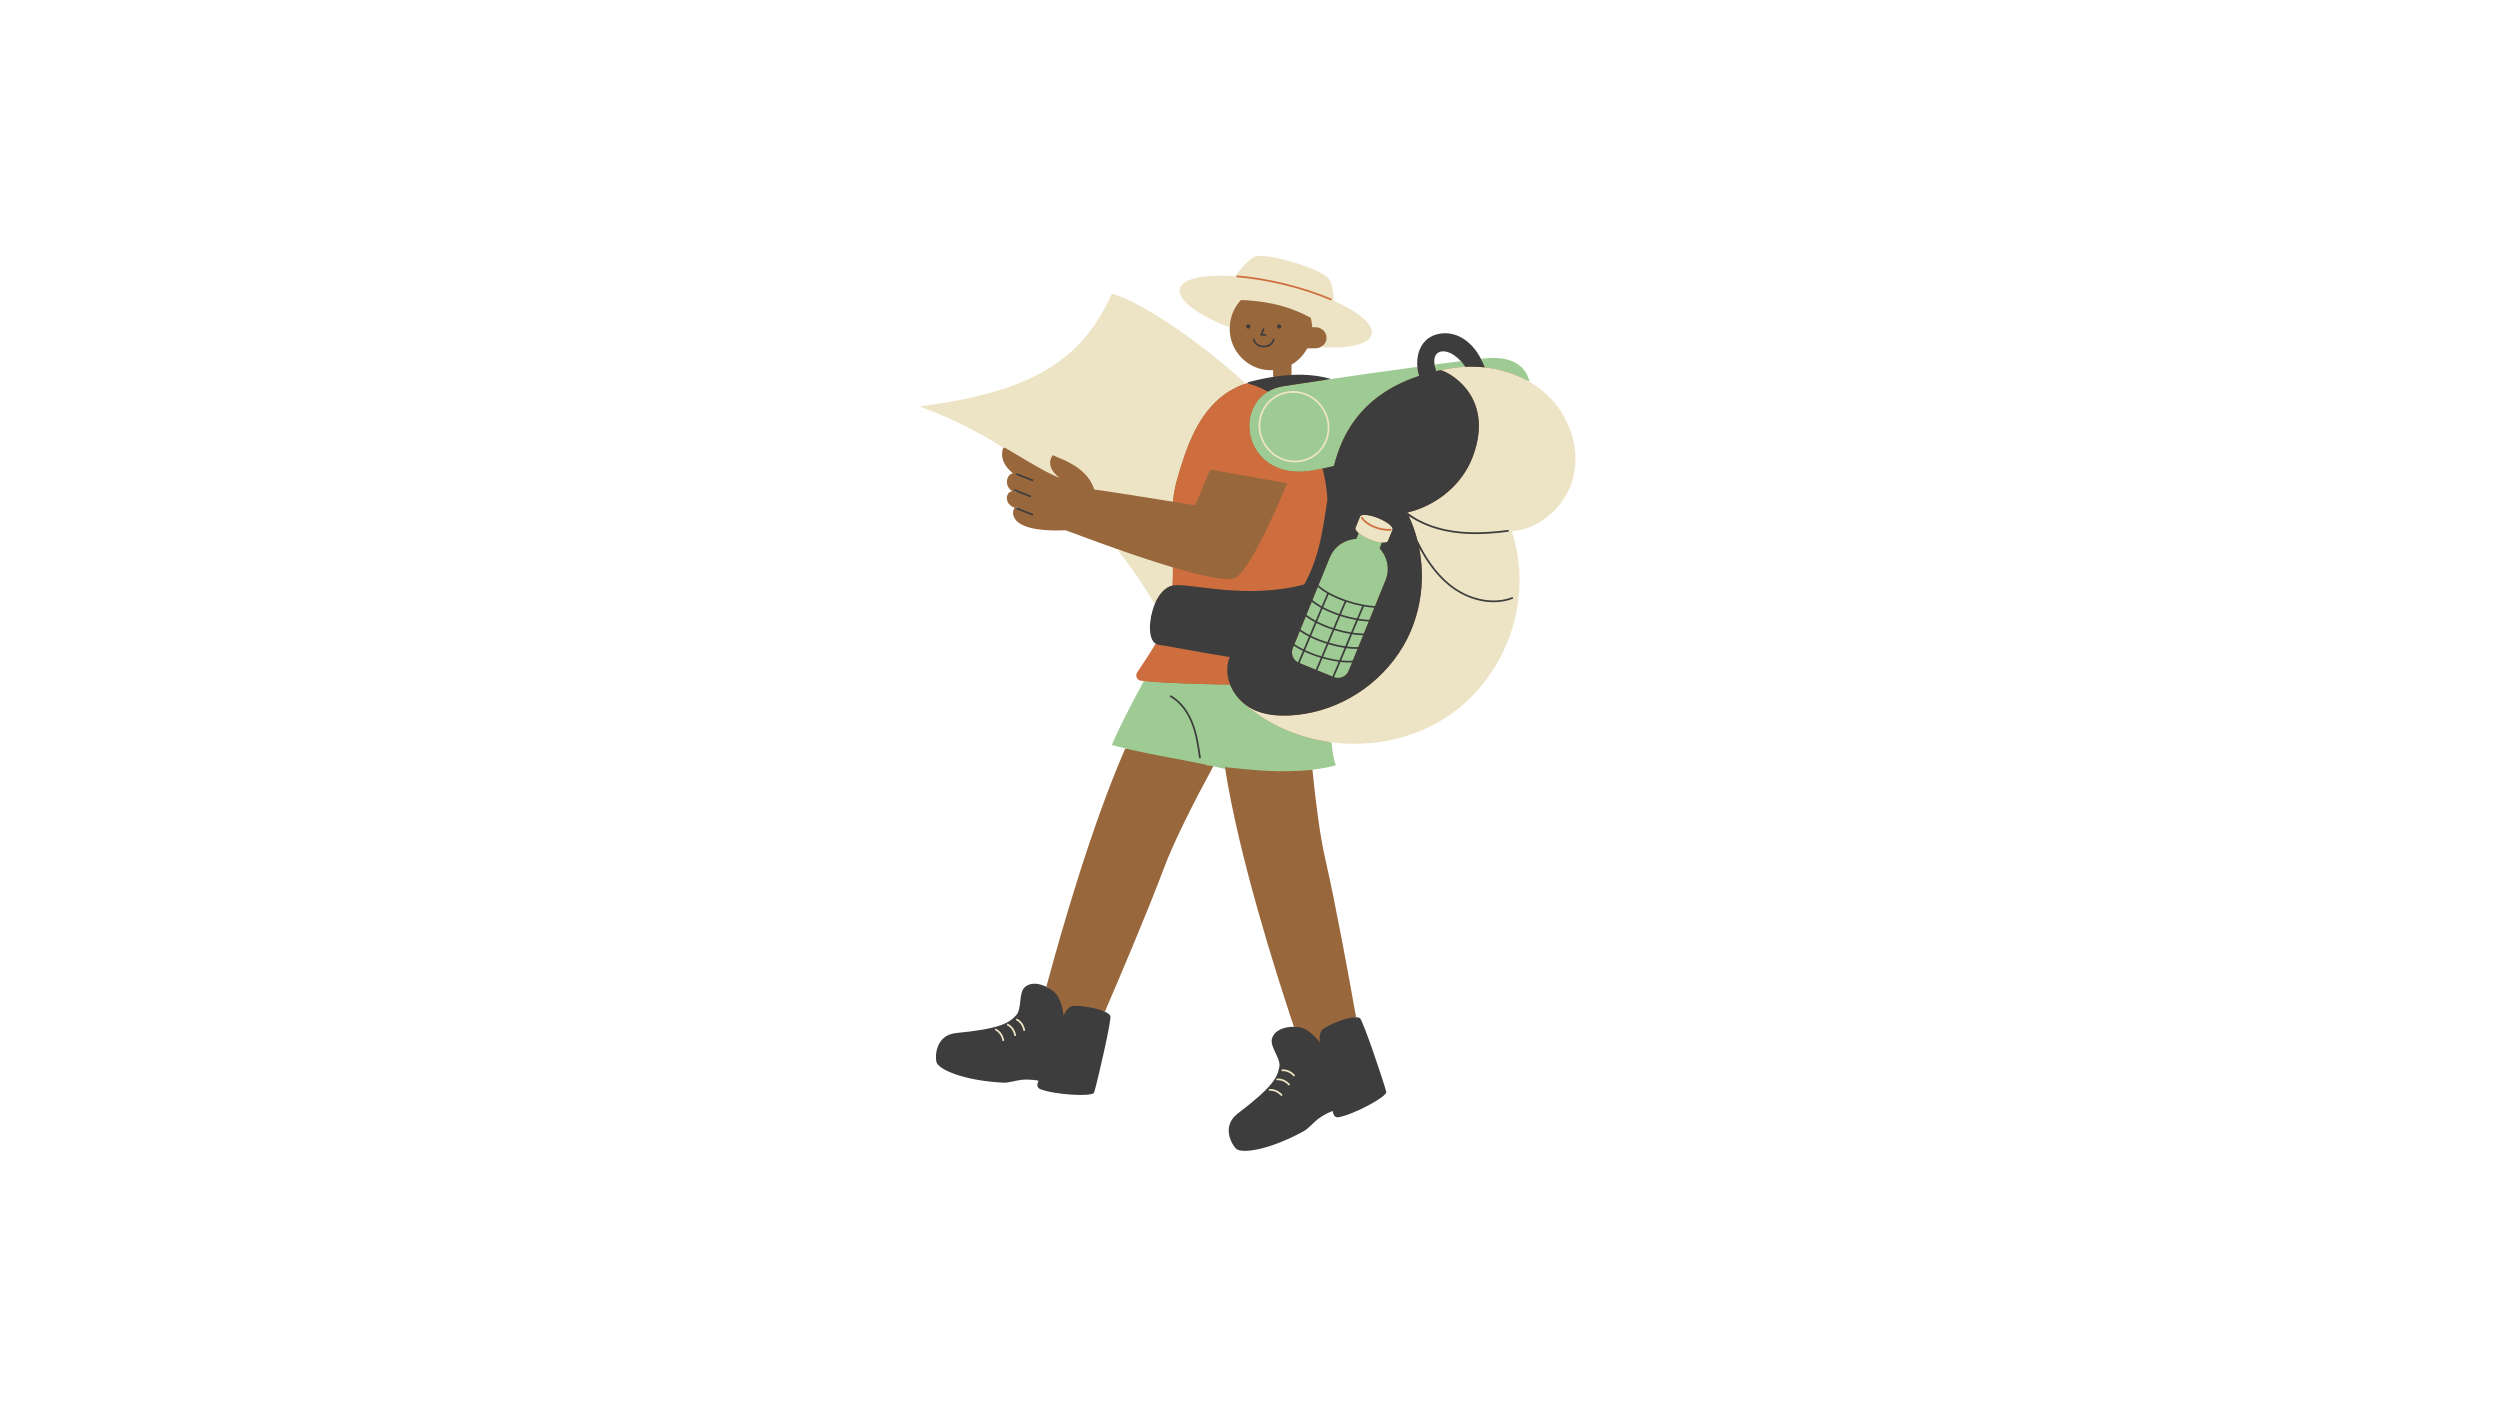
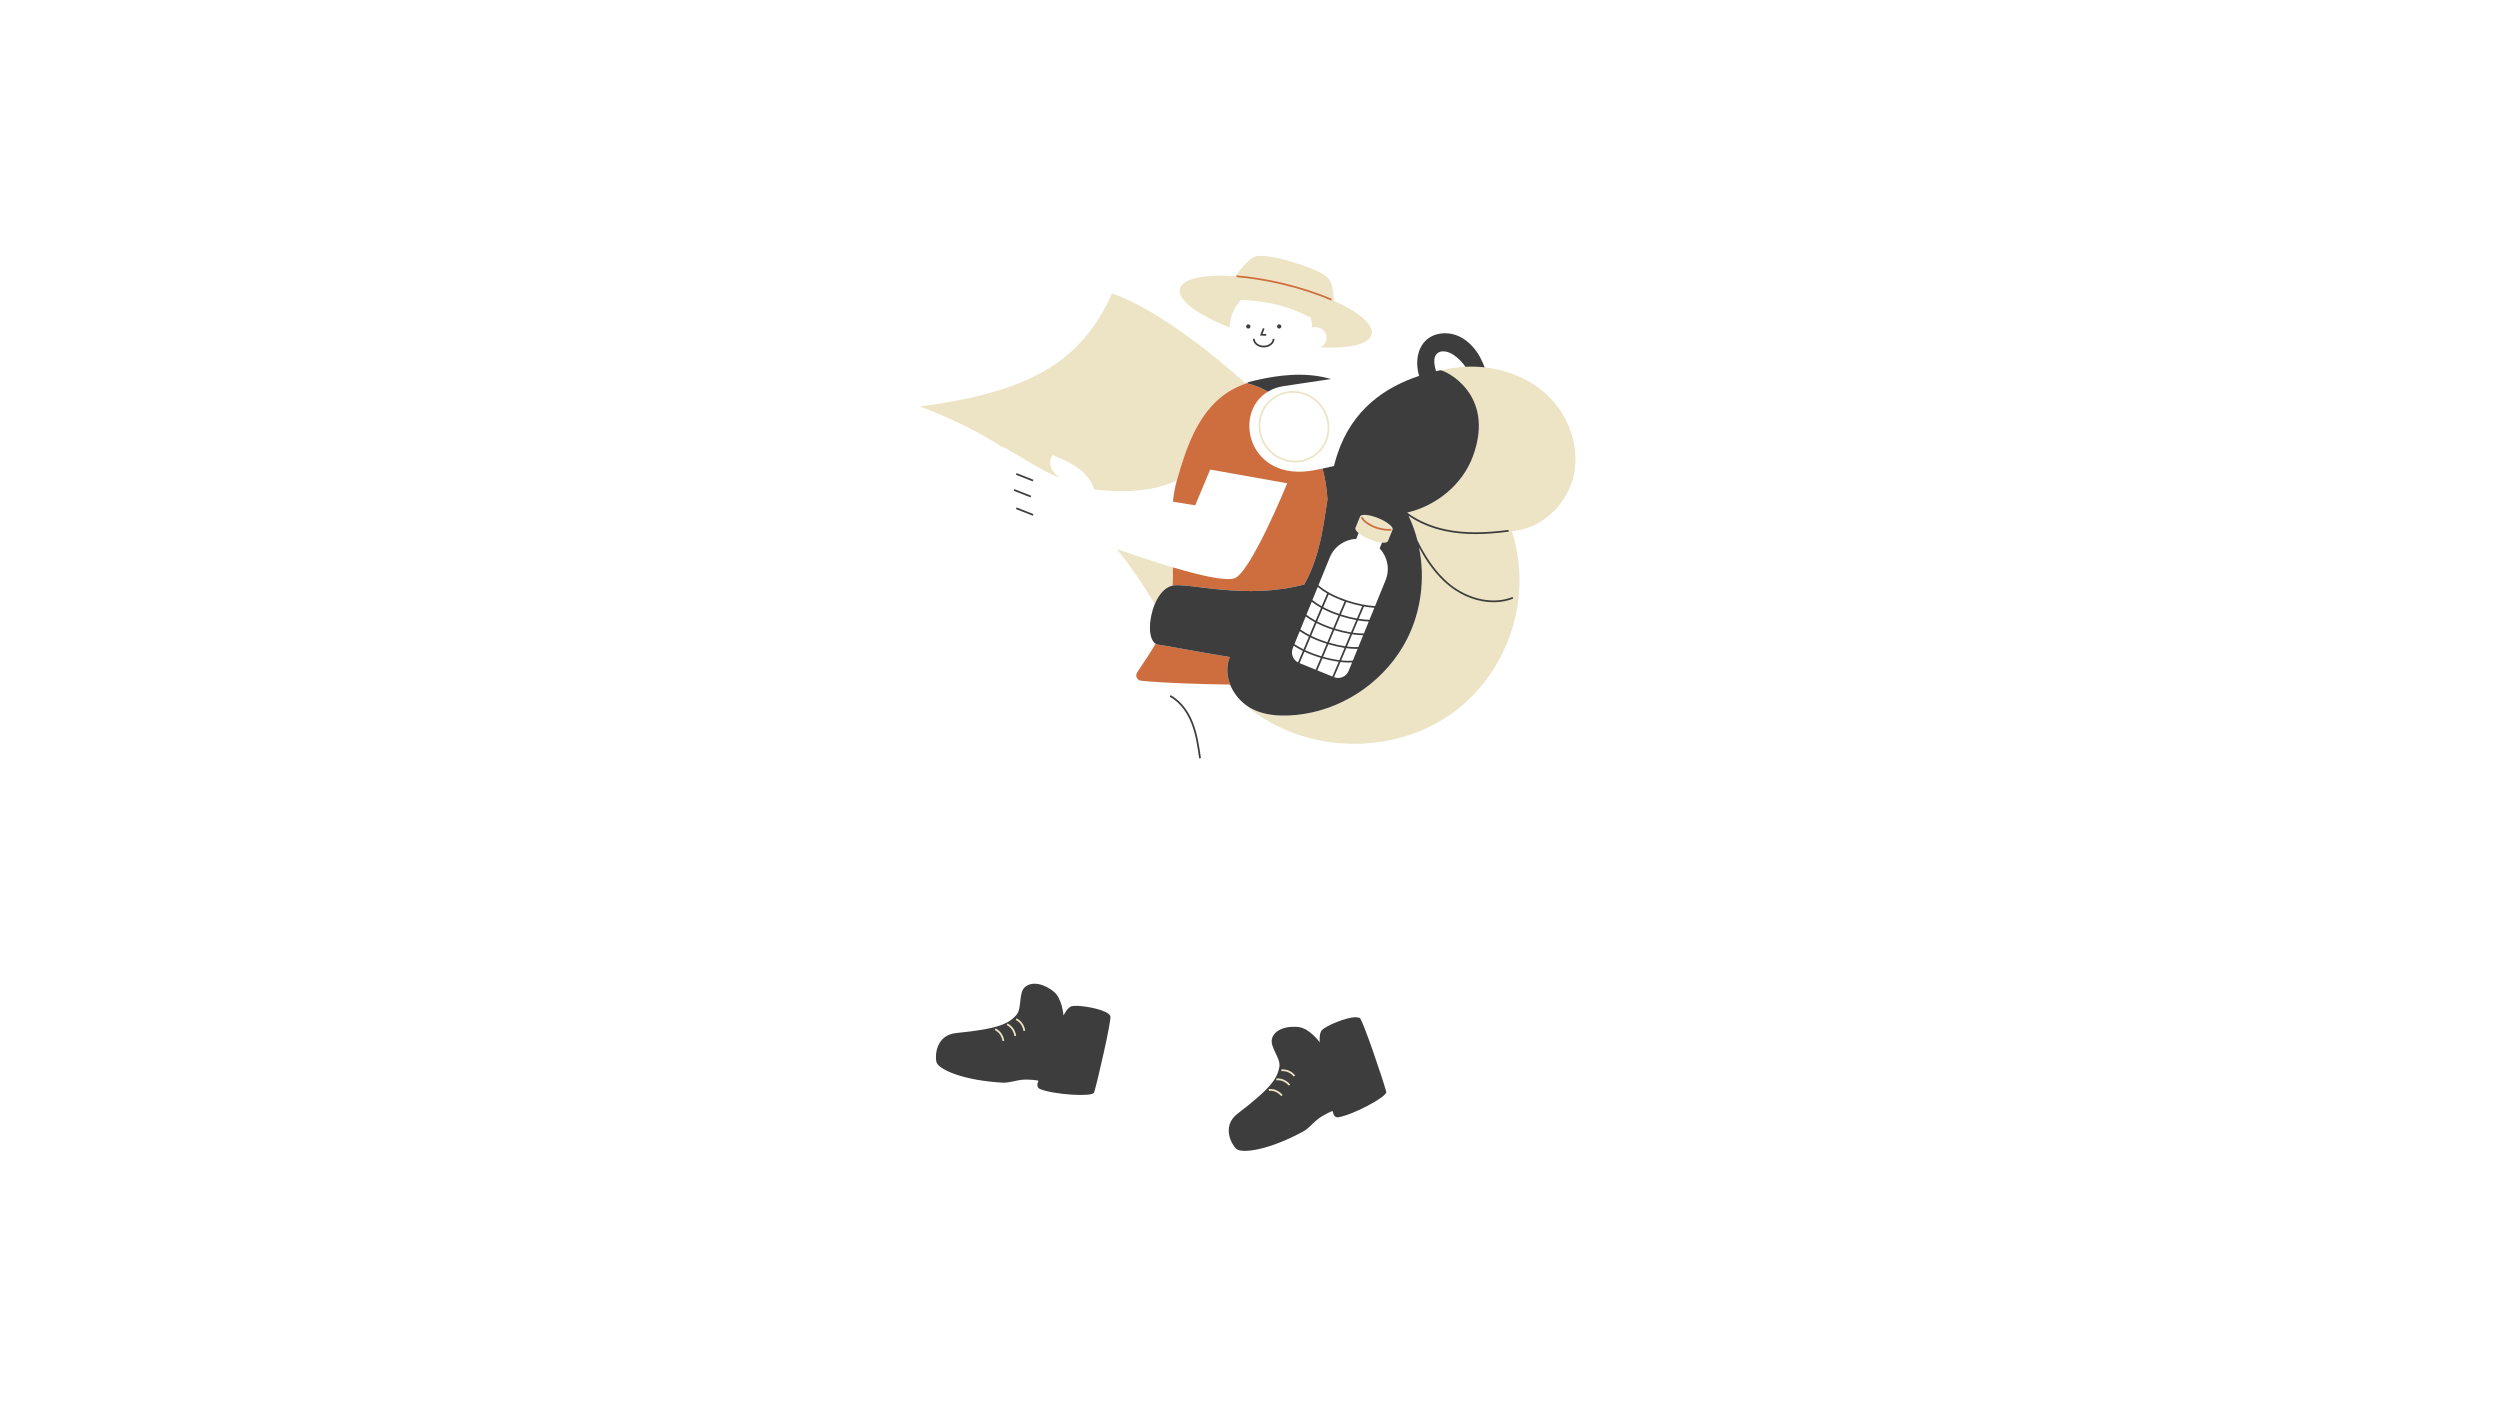
<svg xmlns="http://www.w3.org/2000/svg" width="1920" viewBox="0 0 1440 810" height="1080" preserveAspectRatio="xMidYMid meet">
  <defs>
    <clipPath id="5d73024659">
      <path d="M 529.906 147 L 908 147 L 908 635 L 529.906 635 Z M 529.906 147 " clip-rule="nonzero" />
    </clipPath>
  </defs>
-   <path fill="#99673c" d="M 890.469 228.238 C 887.488 225.438 884.125 222.938 880.473 220.805 L 880.086 220.582 L 879.984 220.148 C 879.891 219.73 879.785 219.309 879.656 218.887 C 877.289 211.129 870.645 207.191 859.914 207.191 C 858.18 207.191 856.348 207.301 854.469 207.512 L 852.387 207.754 L 851.887 206.777 C 851.742 206.496 851.598 206.211 851.441 205.93 C 848.191 200.125 843.555 195.891 838.395 194.016 C 836.504 193.328 834.426 192.965 832.383 192.965 C 828.258 192.965 824.543 194.363 821.922 196.906 C 818.539 200.18 816.902 205.391 817.43 211.199 L 817.52 212.184 L 816.539 212.316 C 797.777 214.852 779.152 217.535 766.832 219.34 L 766.605 219.375 L 766.387 219.309 C 765.84 219.145 765.293 218.988 764.738 218.848 C 759.668 217.535 754.137 216.867 748.301 216.867 C 746.891 216.867 745.43 216.906 743.965 216.984 L 742.883 217.039 L 742.883 216.023 C 743.227 216 743.57 215.973 743.914 215.953 L 743.914 210.051 C 747.73 207.828 750.879 204.562 752.977 200.637 L 757.699 200.637 C 758.699 200.637 759.645 200.414 760.484 200.023 C 761.035 199.77 761.539 199.441 761.984 199.055 C 763.66 199.133 765.305 199.18 766.863 199.18 C 779.777 199.18 788.09 196.633 789.102 192.367 C 790.246 187.547 782.145 180.59 767.949 174.215 L 767.375 173.957 L 767.344 173.328 C 766.926 165.152 765.355 161.953 764.109 160.707 C 759.379 155.98 735.836 148.363 725.938 148.363 C 724.887 148.363 724.059 148.457 723.473 148.633 C 721.82 149.141 718.539 151.473 712.293 159.711 L 711.957 160.156 L 711.398 160.117 C 708.422 159.895 705.551 159.785 702.867 159.785 C 689.957 159.785 681.648 162.328 680.633 166.594 C 679.305 172.184 690.453 180.57 708.398 187.5 C 708.371 187.859 708.328 188.211 708.316 188.574 C 708.312 188.805 708.285 189.027 708.285 189.258 C 708.285 202.512 718.922 213.258 732.047 213.258 C 732.473 213.258 732.895 213.246 733.312 213.227 L 733.312 217.004 L 733.84 217.004 C 733.867 217 733.891 216.996 733.918 216.992 L 733.996 218.023 C 729.508 218.711 724.816 219.684 719.668 221.004 L 719.691 221.281 L 718.918 221.539 C 718.57 221.652 718.227 221.77 717.883 221.891 L 717.305 222.094 L 716.852 221.684 C 689.055 196.543 658.102 175.625 641.027 170.387 C 623.504 208.684 595.176 225.773 534.062 234.617 C 549.379 240.512 564.301 248.016 578.48 256.957 L 579.219 257.422 L 578.973 258.004 C 578.52 257.754 578.195 257.59 578.047 257.539 C 578.004 257.633 577.969 257.734 577.93 257.832 C 576.215 261.922 577.109 267.504 583.516 272.672 C 579.27 273.316 578.535 280.395 583.105 282.863 C 578.895 283.504 578.445 290.527 584.496 292.465 C 583.234 293.273 578.164 306.891 613.863 305.457 C 615.117 305.863 627.555 310.656 643.227 316.176 C 643.82 316.383 644.434 316.598 645.039 316.809 C 652.75 326.543 659.809 336.863 666.016 347.52 L 666.273 347.961 L 666.078 348.434 C 662.438 357.195 662.473 367.629 666.152 369.902 L 667 370.426 L 666.504 371.293 C 663.887 375.848 660.715 380.609 656.695 386.633 L 655.859 387.887 C 655.453 388.496 655.398 389.25 655.707 389.91 C 656.016 390.562 656.629 391 657.348 391.074 C 657.754 391.117 660.504 391.375 660.504 391.375 L 659.77 392.742 C 653.738 403.961 647.512 415.551 641.809 428.461 C 643.84 428.984 645.969 429.512 648.418 430.09 L 649.617 430.375 L 649.199 431.332 C 648.859 431.25 648.523 431.176 648.18 431.094 C 628.77 475.5 611.391 535.984 602.68 568.402 C 602.996 568.559 603.305 568.727 603.613 568.898 L 603.352 569.883 L 602.223 569.324 C 600.004 568.227 597.805 567.645 595.867 567.645 C 594.012 567.645 592.43 568.176 591.168 569.219 C 589.355 570.723 589.031 573.746 588.688 576.949 C 588.344 580.145 587.992 583.449 586.008 585.551 C 581.582 590.25 576.742 593.523 550.906 596.051 C 547.047 596.426 544.152 598.07 542.301 600.938 C 539.734 604.914 539.918 610.129 540.43 611.633 C 541.477 614.727 553.891 621.34 577.84 622.594 C 577.98 622.602 578.129 622.605 578.277 622.605 C 580.039 622.605 582.328 622.109 584.348 621.672 C 585.863 621.344 587.297 621.035 588.449 620.938 C 589.316 620.863 590.273 620.824 591.289 620.824 C 592.438 620.824 598.203 620.879 598.965 621.961 L 599.281 622.434 L 599.004 623.195 C 598.277 625.102 598.43 625.938 599.586 626.395 C 604.691 628.422 615.469 629.672 622.527 629.672 C 627 629.672 628.836 629.188 629.246 628.898 C 631.34 622.117 638.922 588.523 638.598 585.578 C 638.406 585.211 637.809 584.527 635.977 583.68 L 635.062 583.258 L 635.461 582.34 C 635.785 582.473 636.109 582.605 636.406 582.742 C 644.641 563.609 661.344 524.355 670.281 500.418 C 676.172 484.625 687.93 461.492 698.879 441.359 C 698.527 441.281 698.18 441.207 697.832 441.129 C 697.875 441.043 697.926 440.953 697.973 440.867 L 698.344 440.188 L 699.102 440.352 C 701.238 440.824 703.434 441.336 705.672 441.871 C 705.633 441.867 705.598 441.863 705.562 441.859 C 705.617 442.219 705.672 442.582 705.73 442.945 C 713.566 492.938 734.465 559.082 745.277 591.426 C 745.648 591.43 746.016 591.449 746.379 591.469 L 746.715 592.465 L 745.133 592.457 C 740.57 592.457 735.172 593.98 733.727 598.262 C 732.969 600.492 734.281 603.238 735.672 606.145 C 737.055 609.047 738.488 612.043 737.906 614.871 C 736.605 621.195 734.203 626.52 713.539 642.234 C 710.453 644.582 708.852 647.5 708.781 650.914 C 708.684 655.645 711.578 659.984 712.801 660.996 C 713.117 661.262 714.172 661.875 717.07 661.875 C 723.289 661.875 735.312 658.934 750.395 650.688 C 751.988 649.816 753.828 648.051 755.449 646.488 C 756.566 645.414 757.625 644.398 758.555 643.707 C 761.645 641.418 766.496 638.965 767.586 638.965 L 768.5 639 L 768.727 640.086 C 769.066 641.879 769.539 642.547 770.469 642.547 C 770.602 642.547 770.746 642.535 770.898 642.508 C 779.449 640.992 796.57 631.523 797.461 629.07 C 795.688 622.211 784.508 589.621 782.684 587.289 C 782.441 587.141 781.969 586.984 781.078 586.961 L 780.238 586.938 L 780.09 586.109 C 780.082 586.062 780.074 586.008 780.062 585.957 C 780.43 585.934 780.781 585.922 781.105 585.93 C 777.797 567.309 769.465 521.301 763.355 494.723 C 760.32 481.516 757.832 462.258 755.961 443.352 C 755.621 443.391 755.277 443.418 754.938 443.457 C 754.938 443.457 754.938 443.453 754.938 443.453 L 754.836 442.445 L 755.844 442.324 C 760.172 441.816 764.277 441.074 768.066 440.125 C 767.086 437.09 766.383 432.91 765.977 427.672 L 765.879 426.41 L 767.137 426.57 C 771.41 427.117 775.77 427.398 780.094 427.398 C 799.633 427.398 818.781 421.676 834.012 411.289 C 849.891 400.461 862.27 384.148 868.867 365.355 C 875.605 346.172 875.953 325.203 869.852 306.316 L 869.445 305.07 L 870.754 304.969 C 886.762 303.746 901.664 290.34 905.41 273.785 C 908.988 258.004 903.121 240.125 890.469 228.238 Z M 734.344 216.934 L 734.344 217.004 L 734.281 216.945 C 734.301 216.941 734.324 216.938 734.344 216.934 Z M 583.902 282.676 L 584.082 282.219 L 586.309 283.422 L 585.93 283.477 Z M 585.988 273.34 L 585.195 273.461 L 585.191 273.461 L 585.422 272.883 Z M 585.191 293.223 L 585.566 292.273 L 586.266 292.547 L 585.203 293.227 Z M 841.617 209.047 C 836.781 209.648 831.68 210.305 826.426 210.996 L 825.418 211.129 L 825.273 210.121 C 824.812 206.984 825.316 204.695 826.812 203.117 C 827.922 201.949 829.457 201.336 831.262 201.336 C 833.301 201.336 835.668 202.129 837.754 203.512 C 839.359 204.578 840.867 205.859 842.242 207.32 L 843.633 208.797 Z M 841.617 209.047 " fill-opacity="1" fill-rule="nonzero" />
-   <path fill="#9ecb93" d="M 767.004 427.59 C 767.426 433.008 768.211 437.695 769.41 440.84 C 765.035 442.004 760.52 442.809 755.961 443.348 C 737.891 445.477 719.137 443.324 705.562 441.859 C 705.617 442.219 705.672 442.582 705.73 442.945 C 703.395 442.383 701.109 441.852 698.879 441.359 C 698.406 441.258 697.938 441.152 697.469 441.051 C 696.602 440.98 695.766 440.914 694.984 440.863 L 694.949 440.512 C 679.027 437.156 665.113 435.121 648.18 431.094 C 645.648 430.492 643.066 429.859 640.379 429.156 C 646.227 415.762 652.543 404.008 658.863 392.258 C 671.41 393.449 689.309 393.992 708.566 394.34 C 710.383 398.949 713.602 403.082 717.727 406.152 C 717.734 406.152 717.738 406.156 717.742 406.16 C 719.43 407.715 721.207 409.164 723.012 410.477 C 735.918 419.855 751.207 425.562 767.004 427.59 Z M 880.641 218.59 C 876.957 206.512 864.07 205.387 854.352 206.488 C 853.902 206.539 853.434 206.594 852.977 206.648 C 853.801 208.254 854.523 209.91 855.148 211.605 C 864.246 212.586 873.156 215.344 880.992 219.918 C 880.891 219.477 880.777 219.035 880.641 218.59 Z M 826.293 209.973 C 826.352 210.391 826.422 210.805 826.508 211.207 C 826.691 212.082 826.906 212.949 827.145 213.812 C 827.957 213.621 828.77 213.441 829.578 213.27 C 829.594 213.27 829.617 213.27 829.637 213.266 C 835.297 212.062 840.297 211.484 844.031 211.285 C 844.051 211.285 844.066 211.285 844.086 211.285 C 843.312 210.129 842.441 209.039 841.492 208.023 C 836.648 208.625 831.547 209.281 826.293 209.973 Z M 816.398 211.293 C 799.418 213.59 781.66 216.129 766.68 218.32 C 755.605 219.941 746.047 221.379 739.469 222.387 C 735.961 222.926 732.926 224.035 730.355 225.566 C 709.605 237.941 719.168 278.059 756.965 270.844 C 758.52 270.547 760.145 270.219 761.809 269.867 C 763.918 269.426 766.098 268.949 768.359 268.434 C 768.918 266.246 769.531 264.07 770.234 261.914 C 778.836 235.535 798.289 222.828 817.43 216.52 C 817.133 215.492 816.867 214.457 816.68 213.398 C 816.555 212.703 816.465 212 816.398 211.293 Z M 799.293 326.27 C 799.273 326.062 799.262 325.855 799.238 325.648 C 799.188 325.223 799.121 324.801 799.035 324.383 C 798.984 324.113 798.918 323.852 798.852 323.586 C 798.805 323.398 798.758 323.207 798.703 323.02 C 798.621 322.73 798.535 322.445 798.441 322.164 C 798.402 322.047 798.355 321.93 798.312 321.812 C 797.941 320.789 797.48 319.805 796.926 318.867 C 796.891 318.809 796.855 318.75 796.82 318.695 C 796.207 317.684 795.496 316.738 794.68 315.863 C 794.68 315.863 794.68 315.859 794.676 315.859 L 796.027 312.547 C 794.109 312.387 791.59 311.75 788.945 310.672 C 786.293 309.59 784.039 308.281 782.559 307.047 L 781.203 310.375 C 781.195 310.375 781.188 310.375 781.184 310.375 C 780 310.434 778.832 310.613 777.695 310.906 C 777.629 310.922 777.562 310.941 777.496 310.957 C 777.137 311.055 776.781 311.16 776.43 311.277 C 776.418 311.281 776.406 311.285 776.395 311.289 C 775.73 311.516 775.082 311.789 774.453 312.094 C 774.34 312.148 774.227 312.199 774.117 312.254 C 773.852 312.391 773.59 312.531 773.332 312.68 C 773.164 312.781 772.992 312.883 772.824 312.988 C 772.598 313.129 772.367 313.27 772.145 313.426 C 771.793 313.668 771.445 313.922 771.109 314.191 C 770.957 314.316 770.809 314.449 770.656 314.582 C 770.422 314.781 770.195 314.988 769.973 315.199 C 769.828 315.34 769.688 315.48 769.547 315.625 C 769.293 315.883 769.047 316.152 768.812 316.43 C 768.723 316.531 768.633 316.629 768.547 316.734 C 768.234 317.117 767.938 317.52 767.656 317.934 C 767.578 318.051 767.504 318.172 767.426 318.297 C 767.211 318.625 767.012 318.961 766.82 319.309 C 766.746 319.441 766.672 319.574 766.602 319.711 C 766.359 320.18 766.129 320.656 765.926 321.152 C 765.625 321.887 765.012 323.391 764.184 325.426 C 763.926 326.062 763.641 326.754 763.344 327.492 C 763.133 328 762.922 328.523 762.699 329.074 C 762.688 329.098 762.68 329.121 762.668 329.148 C 762.484 329.598 762.293 330.066 762.098 330.543 C 761.797 331.285 761.484 332.055 761.156 332.852 C 760.605 334.207 760.023 335.633 759.422 337.105 C 759.242 337.555 759.059 338.004 758.871 338.457 C 757.926 340.781 756.941 343.191 755.949 345.629 C 755.816 345.953 755.684 346.277 755.551 346.605 C 754.52 349.137 753.484 351.672 752.488 354.121 C 752.355 354.445 752.223 354.766 752.094 355.086 C 751.008 357.75 749.973 360.293 749.035 362.586 C 748.902 362.91 748.773 363.227 748.648 363.539 C 747.371 366.676 746.309 369.281 745.602 371.012 C 745.457 371.367 745.328 371.684 745.215 371.961 C 744.855 372.836 744.656 373.328 744.656 373.328 C 744.574 373.531 744.504 373.738 744.441 373.941 C 744.422 374.008 744.41 374.074 744.395 374.137 C 744.355 374.277 744.32 374.418 744.293 374.559 C 744.277 374.641 744.27 374.727 744.254 374.809 C 744.238 374.93 744.215 375.055 744.203 375.176 C 744.195 375.27 744.191 375.359 744.188 375.449 C 744.184 375.562 744.176 375.68 744.176 375.797 C 744.176 375.891 744.184 375.984 744.188 376.078 C 744.191 376.188 744.195 376.297 744.207 376.406 C 744.215 376.504 744.23 376.598 744.242 376.695 C 744.258 376.801 744.273 376.906 744.293 377.012 C 744.312 377.105 744.332 377.203 744.355 377.297 C 744.383 377.398 744.406 377.5 744.438 377.602 C 744.465 377.695 744.492 377.789 744.523 377.883 C 744.559 377.98 744.594 378.078 744.629 378.176 C 744.668 378.266 744.703 378.359 744.746 378.449 C 744.785 378.543 744.832 378.637 744.875 378.727 C 744.922 378.816 744.969 378.906 745.016 378.992 C 745.066 379.082 745.121 379.168 745.172 379.254 C 745.227 379.34 745.281 379.426 745.34 379.508 C 745.398 379.594 745.457 379.672 745.52 379.754 C 745.582 379.836 745.645 379.918 745.711 379.996 C 745.777 380.074 745.848 380.148 745.914 380.223 C 745.984 380.297 746.051 380.375 746.125 380.445 C 746.199 380.52 746.277 380.586 746.355 380.652 C 746.434 380.723 746.508 380.793 746.59 380.859 C 746.672 380.926 746.758 380.988 746.848 381.051 C 746.926 381.109 747.008 381.172 747.09 381.23 C 747.203 381.305 747.324 381.371 747.441 381.441 C 747.695 381.586 747.957 381.723 748.238 381.836 L 768.305 390.02 C 770.816 391.043 773.594 390.387 775.395 388.578 C 775.395 388.578 775.398 388.574 775.398 388.574 C 775.547 388.426 775.688 388.27 775.82 388.109 C 775.824 388.105 775.828 388.098 775.832 388.094 C 776.227 387.605 776.562 387.051 776.812 386.438 C 776.812 386.438 796.195 338.891 798.082 334.262 C 798.086 334.258 798.086 334.254 798.086 334.246 C 798.289 333.758 798.453 333.262 798.605 332.766 C 798.652 332.613 798.695 332.461 798.734 332.309 C 798.84 331.934 798.93 331.559 799.008 331.184 C 799.035 331.035 799.07 330.891 799.098 330.742 C 799.184 330.254 799.254 329.766 799.297 329.273 C 799.309 329.133 799.312 328.992 799.32 328.855 C 799.344 328.496 799.359 328.141 799.359 327.785 C 799.363 327.578 799.355 327.375 799.352 327.168 C 799.336 326.863 799.316 326.566 799.293 326.27 Z M 799.293 326.27 " fill-opacity="1" fill-rule="nonzero" />
  <g clip-path="url(#5d73024659)">
-     <path fill="#ede4c5" d="M 640.465 169.145 C 656.219 173.617 687.012 193.309 717.543 220.922 C 712.176 222.812 707.148 225.512 702.703 229.262 C 688.855 240.945 682.863 259.258 677.883 276.676 C 676.754 280.617 676.047 284.75 675.609 288.984 C 658.805 286.285 631.348 281.91 630.273 281.977 C 626.066 267.68 607.602 263.469 606.547 262.09 C 602.93 266.48 605.637 271.902 610.297 275.176 C 603.148 273.043 579.758 258.125 578.047 257.539 C 578.004 257.633 577.969 257.734 577.93 257.832 C 562.805 248.293 546.711 240.309 529.906 234.16 C 591.582 225.785 622.152 209.816 640.465 169.145 Z M 643.227 316.176 C 651.305 326.238 658.633 336.895 665.129 348.039 C 667.363 342.652 670.887 338.219 675.43 337.293 C 675.609 333.895 675.637 330.387 675.586 326.805 C 664.879 323.621 653.379 319.746 643.227 316.176 Z M 708.32 188.574 C 708.488 182.477 710.895 176.945 714.762 172.805 C 719.883 172.953 726.168 173.52 733.137 174.965 C 742.113 176.828 749.652 180.148 755.004 183.051 C 755.465 184.785 755.727 186.602 755.789 188.473 L 757.699 188.473 C 761.23 188.473 764.094 191.195 764.094 194.555 C 764.094 196.965 762.617 199.039 760.484 200.027 C 776.973 200.961 788.727 198.398 790.105 192.609 C 791.438 187 782.695 179.711 768.371 173.277 C 768.086 167.688 767.16 162.301 764.84 159.98 C 759.105 154.246 729.941 145.574 723.172 147.648 C 720.07 148.602 715.504 153.77 711.473 159.086 C 693.828 157.785 681.066 160.312 679.633 166.355 C 678.094 172.824 689.949 181.527 708.32 188.574 Z M 891.176 227.484 C 888.074 224.57 884.648 222.051 880.992 219.918 C 873.152 215.344 864.246 212.586 855.148 211.605 C 851.473 211.211 847.766 211.094 844.086 211.285 C 844.066 211.285 844.051 211.285 844.031 211.285 C 840.297 211.484 835.297 212.062 829.637 213.266 C 832.039 213.086 861.75 226.73 848.395 262.859 C 842.387 279.125 827.406 291.336 810.52 295.254 C 811.512 295.988 812.562 296.68 813.633 297.348 C 813.438 297.645 813.324 297.992 813.289 298.352 C 812.637 297.945 811.984 297.543 811.359 297.113 C 813.504 301.641 815.195 306.371 816.438 311.219 C 817.281 312.957 818.211 314.762 819.23 316.594 C 819.023 316.996 818.867 317.422 818.785 317.879 C 818.297 317.027 817.828 316.176 817.383 315.336 C 820.961 333.105 818.625 352.105 810.379 368.273 C 798.906 390.77 776.277 407.227 751.34 411.203 C 739.984 413.02 726.75 412.852 717.742 406.164 C 719.43 407.719 721.207 409.164 723.012 410.477 C 735.918 419.859 751.207 425.566 767.004 427.594 C 790.453 430.602 815.027 425.488 834.594 412.145 C 867.34 389.809 883.762 346.012 870.832 306 C 887.859 304.695 902.645 290.672 906.418 274.016 C 910.191 257.355 903.621 239.18 891.176 227.484 Z M 783.422 297.5 C 783.043 298.43 781.137 303.109 780.758 304.039 C 780.449 304.797 781.16 305.887 782.559 307.047 C 784.043 308.277 786.293 309.59 788.949 310.672 C 791.59 311.75 794.109 312.387 796.027 312.547 C 797.852 312.695 799.133 312.414 799.441 311.656 C 799.82 310.727 801.727 306.047 802.105 305.117 C 802.742 303.559 799.074 300.586 793.918 298.484 C 788.758 296.379 784.059 295.938 783.422 297.5 Z M 761.16 233.277 C 764.602 237.629 766.195 243.023 765.645 248.465 C 765.098 253.914 762.465 258.758 758.234 262.102 C 754.719 264.883 750.469 266.352 745.945 266.352 C 739.543 266.352 733.555 263.422 729.512 258.312 C 726.066 253.961 724.473 248.566 725.023 243.121 C 725.574 237.676 728.207 232.832 732.438 229.488 C 735.953 226.707 740.203 225.234 744.727 225.234 C 751.129 225.234 757.117 228.168 761.16 233.277 Z M 760.359 233.91 C 756.512 229.043 750.812 226.254 744.727 226.254 C 740.434 226.254 736.402 227.648 733.07 230.285 C 729.059 233.457 726.562 238.055 726.039 243.223 C 725.516 248.402 727.031 253.535 730.312 257.68 C 734.16 262.543 739.859 265.332 745.945 265.332 C 750.238 265.332 754.27 263.938 757.602 261.301 C 761.613 258.129 764.109 253.535 764.633 248.363 C 765.156 243.188 763.637 238.055 760.359 233.91 Z M 738.793 615.961 C 738.543 615.969 738.285 615.984 738.02 616.02 L 738.148 617.031 C 738.223 617.02 738.293 617.023 738.363 617.016 C 737.898 618.133 737.242 619.625 736.441 621.219 C 736.02 621.207 735.59 621.215 735.133 621.27 L 735.258 622.285 C 735.484 622.258 735.699 622.246 735.914 622.238 C 734.977 624.008 733.887 625.816 732.707 627.301 C 732.105 627.238 731.473 627.23 730.797 627.316 L 730.922 628.328 C 731.246 628.289 731.559 628.277 731.863 628.281 C 731.516 628.66 731.16 629.008 730.797 629.305 L 741.246 634.418 L 750.656 616.5 L 739.133 615.082 C 739.133 615.082 739.012 615.41 738.793 615.961 Z M 586.098 586.898 C 585.906 586.789 585.715 586.684 585.504 586.586 L 585.078 587.516 C 585.098 587.523 585.113 587.535 585.133 587.543 C 584.02 588.277 582.633 589.148 581.133 589.988 C 580.867 589.828 580.59 589.68 580.289 589.543 L 579.863 590.469 C 579.934 590.5 579.992 590.539 580.059 590.574 C 578.195 591.559 576.219 592.445 574.398 592.941 C 574.094 592.754 573.777 592.57 573.426 592.41 L 573.047 593.242 C 572.465 593.336 571.91 593.383 571.395 593.359 L 575.727 604.156 L 594.711 597.16 L 587.793 585.695 C 587.793 585.695 587.152 586.176 586.098 586.898 Z M 586.098 586.898 " fill-opacity="1" fill-rule="nonzero" />
+     <path fill="#ede4c5" d="M 640.465 169.145 C 656.219 173.617 687.012 193.309 717.543 220.922 C 712.176 222.812 707.148 225.512 702.703 229.262 C 688.855 240.945 682.863 259.258 677.883 276.676 C 658.805 286.285 631.348 281.91 630.273 281.977 C 626.066 267.68 607.602 263.469 606.547 262.09 C 602.93 266.48 605.637 271.902 610.297 275.176 C 603.148 273.043 579.758 258.125 578.047 257.539 C 578.004 257.633 577.969 257.734 577.93 257.832 C 562.805 248.293 546.711 240.309 529.906 234.16 C 591.582 225.785 622.152 209.816 640.465 169.145 Z M 643.227 316.176 C 651.305 326.238 658.633 336.895 665.129 348.039 C 667.363 342.652 670.887 338.219 675.43 337.293 C 675.609 333.895 675.637 330.387 675.586 326.805 C 664.879 323.621 653.379 319.746 643.227 316.176 Z M 708.32 188.574 C 708.488 182.477 710.895 176.945 714.762 172.805 C 719.883 172.953 726.168 173.52 733.137 174.965 C 742.113 176.828 749.652 180.148 755.004 183.051 C 755.465 184.785 755.727 186.602 755.789 188.473 L 757.699 188.473 C 761.23 188.473 764.094 191.195 764.094 194.555 C 764.094 196.965 762.617 199.039 760.484 200.027 C 776.973 200.961 788.727 198.398 790.105 192.609 C 791.438 187 782.695 179.711 768.371 173.277 C 768.086 167.688 767.16 162.301 764.84 159.98 C 759.105 154.246 729.941 145.574 723.172 147.648 C 720.07 148.602 715.504 153.77 711.473 159.086 C 693.828 157.785 681.066 160.312 679.633 166.355 C 678.094 172.824 689.949 181.527 708.32 188.574 Z M 891.176 227.484 C 888.074 224.57 884.648 222.051 880.992 219.918 C 873.152 215.344 864.246 212.586 855.148 211.605 C 851.473 211.211 847.766 211.094 844.086 211.285 C 844.066 211.285 844.051 211.285 844.031 211.285 C 840.297 211.484 835.297 212.062 829.637 213.266 C 832.039 213.086 861.75 226.73 848.395 262.859 C 842.387 279.125 827.406 291.336 810.52 295.254 C 811.512 295.988 812.562 296.68 813.633 297.348 C 813.438 297.645 813.324 297.992 813.289 298.352 C 812.637 297.945 811.984 297.543 811.359 297.113 C 813.504 301.641 815.195 306.371 816.438 311.219 C 817.281 312.957 818.211 314.762 819.23 316.594 C 819.023 316.996 818.867 317.422 818.785 317.879 C 818.297 317.027 817.828 316.176 817.383 315.336 C 820.961 333.105 818.625 352.105 810.379 368.273 C 798.906 390.77 776.277 407.227 751.34 411.203 C 739.984 413.02 726.75 412.852 717.742 406.164 C 719.43 407.719 721.207 409.164 723.012 410.477 C 735.918 419.859 751.207 425.566 767.004 427.594 C 790.453 430.602 815.027 425.488 834.594 412.145 C 867.34 389.809 883.762 346.012 870.832 306 C 887.859 304.695 902.645 290.672 906.418 274.016 C 910.191 257.355 903.621 239.18 891.176 227.484 Z M 783.422 297.5 C 783.043 298.43 781.137 303.109 780.758 304.039 C 780.449 304.797 781.16 305.887 782.559 307.047 C 784.043 308.277 786.293 309.59 788.949 310.672 C 791.59 311.75 794.109 312.387 796.027 312.547 C 797.852 312.695 799.133 312.414 799.441 311.656 C 799.82 310.727 801.727 306.047 802.105 305.117 C 802.742 303.559 799.074 300.586 793.918 298.484 C 788.758 296.379 784.059 295.938 783.422 297.5 Z M 761.16 233.277 C 764.602 237.629 766.195 243.023 765.645 248.465 C 765.098 253.914 762.465 258.758 758.234 262.102 C 754.719 264.883 750.469 266.352 745.945 266.352 C 739.543 266.352 733.555 263.422 729.512 258.312 C 726.066 253.961 724.473 248.566 725.023 243.121 C 725.574 237.676 728.207 232.832 732.438 229.488 C 735.953 226.707 740.203 225.234 744.727 225.234 C 751.129 225.234 757.117 228.168 761.16 233.277 Z M 760.359 233.91 C 756.512 229.043 750.812 226.254 744.727 226.254 C 740.434 226.254 736.402 227.648 733.07 230.285 C 729.059 233.457 726.562 238.055 726.039 243.223 C 725.516 248.402 727.031 253.535 730.312 257.68 C 734.16 262.543 739.859 265.332 745.945 265.332 C 750.238 265.332 754.27 263.938 757.602 261.301 C 761.613 258.129 764.109 253.535 764.633 248.363 C 765.156 243.188 763.637 238.055 760.359 233.91 Z M 738.793 615.961 C 738.543 615.969 738.285 615.984 738.02 616.02 L 738.148 617.031 C 738.223 617.02 738.293 617.023 738.363 617.016 C 737.898 618.133 737.242 619.625 736.441 621.219 C 736.02 621.207 735.59 621.215 735.133 621.27 L 735.258 622.285 C 735.484 622.258 735.699 622.246 735.914 622.238 C 734.977 624.008 733.887 625.816 732.707 627.301 C 732.105 627.238 731.473 627.23 730.797 627.316 L 730.922 628.328 C 731.246 628.289 731.559 628.277 731.863 628.281 C 731.516 628.66 731.16 629.008 730.797 629.305 L 741.246 634.418 L 750.656 616.5 L 739.133 615.082 C 739.133 615.082 739.012 615.41 738.793 615.961 Z M 586.098 586.898 C 585.906 586.789 585.715 586.684 585.504 586.586 L 585.078 587.516 C 585.098 587.523 585.113 587.535 585.133 587.543 C 584.02 588.277 582.633 589.148 581.133 589.988 C 580.867 589.828 580.59 589.68 580.289 589.543 L 579.863 590.469 C 579.934 590.5 579.992 590.539 580.059 590.574 C 578.195 591.559 576.219 592.445 574.398 592.941 C 574.094 592.754 573.777 592.57 573.426 592.41 L 573.047 593.242 C 572.465 593.336 571.91 593.383 571.395 593.359 L 575.727 604.156 L 594.711 597.16 L 587.793 585.695 C 587.793 585.695 587.152 586.176 586.098 586.898 Z M 586.098 586.898 " fill-opacity="1" fill-rule="nonzero" />
  </g>
  <path fill="#ce6e3f" d="M 761.812 269.871 C 763.309 275.559 764.277 281.547 764.625 287.746 C 763.547 294.699 762.566 301.684 761.152 308.566 C 759.156 318.277 756.145 328.102 751.246 336.645 C 717.766 345.688 685.012 335.578 675.648 337.238 C 675.574 337.25 675.504 337.277 675.43 337.293 C 675.609 333.895 675.637 330.387 675.586 326.805 C 691.352 331.492 705.387 334.676 710.805 333.184 C 720.148 330.609 741.426 278.363 741.426 278.363 L 697.055 270.465 L 688.449 291.059 C 688.449 291.059 683.082 290.188 675.609 288.984 C 676.047 284.75 676.754 280.617 677.883 276.676 C 682.863 259.258 688.855 240.945 702.703 229.262 C 707.148 225.512 712.176 222.812 717.543 220.922 C 717.895 220.797 718.246 220.676 718.598 220.559 C 718.609 220.719 718.707 220.875 718.898 220.922 C 722.855 221.91 726.691 223.492 730.355 225.566 C 709.605 237.941 719.168 278.059 756.965 270.844 C 758.523 270.547 760.145 270.219 761.812 269.871 Z M 706.984 384.32 C 707.137 382.281 707.621 380.324 708.355 378.457 C 690.027 375.516 671.688 371.879 667.246 371.352 C 666.641 371.277 666.098 371.082 665.609 370.781 C 662.836 375.617 659.391 380.738 655.004 387.316 C 653.719 389.25 654.934 391.859 657.242 392.098 C 657.766 392.152 658.32 392.203 658.863 392.254 C 671.41 393.449 689.309 393.988 708.566 394.34 C 707.312 391.164 706.723 387.762 706.984 384.32 Z M 712.309 158.637 L 712.227 159.656 C 720.426 160.309 729.531 161.789 738.562 163.934 C 748.73 166.348 758.473 169.523 766.734 173.109 L 767.141 172.172 C 758.824 168.562 749.023 165.371 738.801 162.941 C 729.719 160.785 720.559 159.297 712.309 158.637 Z M 801.328 304.605 C 795.207 305.289 786.824 301.781 784.723 297.652 L 783.812 298.117 C 785.918 302.25 793.398 305.711 799.707 305.711 C 800.297 305.711 800.879 305.68 801.441 305.621 Z M 801.328 304.605 " fill-opacity="1" fill-rule="nonzero" />
  <path fill="#3d3d3d" d="M 636.41 582.742 C 630.938 580.215 620.332 578.828 617.441 579.539 C 614.75 580.199 612.578 584.953 612.578 584.953 C 612.578 584.953 611.84 575.258 607.113 571.289 C 605.797 570.188 604.281 569.191 602.68 568.402 C 598.523 566.344 593.793 565.707 590.508 568.426 C 586.395 571.836 588.887 580.996 585.258 584.844 C 580.965 589.402 576 592.559 550.805 595.023 C 538.539 596.223 538.504 609.168 539.453 611.965 C 540.824 616.012 554.789 622.418 577.785 623.621 C 581 623.789 585.773 622.199 588.535 621.965 C 592.867 621.594 598.246 622.262 598.133 622.59 C 597.82 623.461 596.484 626.273 599.207 627.352 C 607.379 630.594 629.371 631.938 630.195 629.316 C 632.098 623.254 640.402 587.098 639.574 585.227 C 639.168 584.316 638.004 583.48 636.41 582.742 Z M 577.414 599.625 C 577.41 599.578 576.957 595.152 573.004 593.34 L 573.426 592.41 C 577.934 594.473 578.414 599.324 578.434 599.531 Z M 584.277 596.754 C 584.273 596.711 583.82 592.281 579.863 590.473 L 580.289 589.543 C 584.797 591.605 585.277 596.457 585.293 596.664 Z M 589.492 593.801 C 589.488 593.754 589.035 589.324 585.078 587.516 L 585.504 586.586 C 590.012 588.648 590.492 593.504 590.508 593.707 Z M 687.234 416.422 C 689.777 422.938 690.766 429.926 691.719 436.688 L 690.711 436.828 C 689.762 430.129 688.781 423.199 686.285 416.793 C 684.336 411.801 680.586 405.062 673.766 401.293 L 674.262 400.398 C 681.348 404.316 685.227 411.273 687.234 416.422 Z M 733.84 217.004 C 737.188 216.492 740.551 216.129 743.91 215.957 C 751.012 215.586 758.098 216.066 764.996 217.852 C 765.559 217.996 766.121 218.156 766.68 218.32 C 755.605 219.941 746.047 221.379 739.473 222.387 C 735.965 222.926 732.926 224.035 730.355 225.566 C 726.691 223.492 722.855 221.906 718.898 220.922 C 718.707 220.875 718.609 220.719 718.598 220.559 C 718.582 220.383 718.672 220.199 718.887 220.145 C 723.801 218.871 728.805 217.777 733.84 217.004 Z M 871.227 343.863 C 860.387 348.191 846.371 345.41 835.52 336.77 C 826.551 329.621 820.527 319.637 816.438 311.219 C 815.195 306.367 813.504 301.641 811.359 297.113 C 817.41 301.27 824.688 304.32 832.727 305.98 C 838.059 307.082 843.652 307.633 849.891 307.633 C 855.625 307.633 861.91 307.168 869.035 306.242 L 868.906 305.23 C 854.141 307.148 843.047 307.07 832.934 304.98 C 824.383 303.215 816.723 299.852 810.52 295.25 C 827.406 291.336 842.387 279.125 848.395 262.859 C 861.75 226.73 832.039 213.086 829.637 213.266 C 829.617 213.266 829.594 213.266 829.578 213.27 C 828.77 213.441 827.961 213.621 827.145 213.812 C 826.906 212.949 826.691 212.082 826.508 211.207 C 826.422 210.805 826.352 210.391 826.293 209.973 C 825.969 207.758 826.062 205.41 827.562 203.828 C 829.969 201.293 834.266 202.434 837.184 204.367 C 838.758 205.414 840.199 206.648 841.492 208.023 C 842.445 209.039 843.312 210.129 844.086 211.285 C 847.766 211.09 851.473 211.211 855.148 211.605 C 854.523 209.91 853.801 208.254 852.977 206.648 C 852.766 206.238 852.566 205.828 852.34 205.426 C 849.281 199.965 844.629 195.188 838.746 193.047 C 832.859 190.91 825.699 191.809 821.199 196.164 C 817.262 199.977 815.902 205.785 816.398 211.293 C 816.465 212 816.555 212.703 816.68 213.398 C 816.867 214.457 817.133 215.492 817.43 216.52 C 798.289 222.828 778.84 235.535 770.234 261.914 C 769.535 264.07 768.918 266.242 768.359 268.434 C 766.098 268.949 763.918 269.426 761.812 269.867 C 763.309 275.559 764.277 281.547 764.625 287.742 C 763.547 294.699 762.566 301.684 761.152 308.562 C 759.156 318.277 756.145 328.098 751.246 336.645 C 717.766 345.688 685.012 335.578 675.648 337.234 C 675.574 337.25 675.504 337.277 675.43 337.293 C 670.887 338.219 667.367 342.652 665.129 348.039 C 661.484 356.809 661.25 368.082 665.609 370.777 C 666.098 371.078 666.641 371.277 667.246 371.352 C 671.688 371.879 690.027 375.512 708.355 378.457 C 707.621 380.324 707.137 382.281 706.984 384.316 C 706.723 387.758 707.312 391.16 708.566 394.34 C 710.383 398.949 713.602 403.082 717.727 406.148 C 717.734 406.152 717.738 406.156 717.742 406.16 C 726.75 412.848 739.984 413.016 751.34 411.199 C 776.277 407.223 798.906 390.766 810.379 368.27 C 818.625 352.102 820.961 333.102 817.383 315.332 C 821.434 322.965 827.043 331.316 834.887 337.562 C 842.52 343.645 851.699 346.895 860.32 346.895 C 864.266 346.895 868.098 346.211 871.605 344.809 Z M 759.023 338.09 C 760.621 339.449 762.449 340.703 764.43 341.848 C 763.332 344.387 762.285 346.828 761.273 349.203 C 759.336 348.117 757.539 346.918 755.949 345.625 C 756.996 343.062 758.031 340.52 759.023 338.09 Z M 767.578 362.66 C 766.898 364.277 766.227 365.875 765.562 367.461 C 765.227 368.266 764.887 369.078 764.543 369.895 C 761.371 368.91 758.188 367.68 755.219 366.223 C 755.582 365.359 755.941 364.5 756.301 363.645 C 756.961 362.07 757.625 360.48 758.301 358.871 C 761.234 360.359 764.398 361.629 767.578 362.66 Z M 758.68 357.965 C 759.688 355.57 760.715 353.129 761.785 350.609 C 764.68 352.141 767.828 353.449 771.008 354.523 C 769.953 357 768.941 359.402 767.953 361.762 C 764.777 360.73 761.609 359.461 758.68 357.965 Z M 764.168 370.793 C 763.18 373.152 762.172 375.551 761.129 378.012 C 757.957 377.07 754.754 375.887 751.75 374.469 C 752.812 371.961 753.836 369.527 754.84 367.133 C 757.809 368.582 760.992 369.805 764.168 370.793 Z M 765.145 371.094 C 768.355 372.047 771.531 372.75 774.438 373.195 C 773.473 375.504 772.488 377.848 771.469 380.254 C 768.586 379.879 765.383 379.227 762.113 378.305 C 763.152 375.84 764.16 373.449 765.145 371.094 Z M 765.523 370.191 C 765.852 369.41 766.18 368.629 766.504 367.852 C 767.18 366.242 767.859 364.613 768.551 362.969 C 771.723 363.949 774.879 364.691 777.797 365.184 C 777.113 366.812 776.438 368.422 775.77 370.02 C 775.457 370.762 775.145 371.512 774.828 372.262 C 771.93 371.836 768.75 371.141 765.523 370.191 Z M 768.93 362.07 C 769.918 359.715 770.93 357.316 771.98 354.84 C 775.113 355.852 778.25 356.629 781.18 357.164 C 780.148 359.594 779.156 361.949 778.188 364.262 C 775.273 363.785 772.109 363.051 768.93 362.07 Z M 772.363 353.941 C 773.355 351.609 774.383 349.207 775.461 346.719 C 778.559 347.754 781.68 348.57 784.617 349.145 C 783.559 351.586 782.547 353.949 781.574 356.242 C 778.652 355.723 775.508 354.953 772.363 353.941 Z M 771.391 353.621 C 768.211 352.551 765.062 351.234 762.176 349.695 C 763.184 347.324 764.23 344.887 765.324 342.352 C 768.184 343.922 771.312 345.273 774.492 346.387 C 773.414 348.879 772.387 351.285 771.391 353.621 Z M 755.551 346.602 C 757.156 347.871 758.953 349.047 760.887 350.117 C 759.812 352.641 758.785 355.086 757.777 357.484 C 755.871 356.457 754.09 355.336 752.488 354.117 C 753.484 351.668 754.52 349.133 755.551 346.602 Z M 752.094 355.082 C 753.707 356.281 755.492 357.387 757.391 358.398 C 756.703 360.035 756.027 361.648 755.359 363.25 C 755.008 364.086 754.656 364.926 754.305 365.766 C 752.426 364.797 750.648 363.734 749.039 362.582 C 749.973 360.289 751.008 357.746 752.094 355.082 Z M 748.648 363.539 C 750.27 364.672 752.047 365.719 753.922 366.676 C 752.918 369.074 751.891 371.512 750.832 374.023 C 748.98 373.105 747.219 372.102 745.602 371.012 C 746.309 369.277 747.371 366.672 748.648 363.539 Z M 744.66 373.324 C 744.66 373.324 744.859 372.832 745.215 371.957 C 746.84 373.031 748.598 374.023 750.445 374.934 C 749.535 377.078 748.602 379.277 747.625 381.547 C 744.711 379.992 743.383 376.453 744.66 373.324 Z M 748.555 381.965 C 749.527 379.703 750.461 377.512 751.367 375.371 C 754.375 376.781 757.574 377.969 760.746 378.914 C 759.809 381.129 758.84 383.398 757.836 385.746 Z M 758.777 386.133 C 759.801 383.75 760.781 381.449 761.73 379.199 C 764.984 380.125 768.18 380.793 771.074 381.191 C 769.918 383.918 768.719 386.734 767.453 389.668 Z M 776.809 386.434 C 775.461 389.742 771.715 391.34 768.398 390.047 C 769.703 387.027 770.938 384.129 772.125 381.324 C 773.805 381.523 775.371 381.625 776.766 381.625 C 777.496 381.625 778.172 381.594 778.805 381.539 C 777.57 384.566 776.809 386.434 776.809 386.434 Z M 779.238 380.473 C 777.457 380.703 775.152 380.668 772.523 380.379 C 773.535 377.984 774.52 375.648 775.48 373.348 C 777.504 373.621 779.379 373.762 781.016 373.762 C 781.352 373.762 781.668 373.75 781.984 373.738 C 780.957 376.258 780.023 378.551 779.238 380.473 Z M 782.402 372.711 C 780.586 372.828 778.352 372.719 775.875 372.406 C 776.156 371.738 776.434 371.07 776.711 370.41 C 777.41 368.742 778.117 367.055 778.832 365.348 C 781.164 365.699 783.324 365.883 785.184 365.891 C 784.219 368.258 783.281 370.555 782.402 372.711 Z M 785.594 364.887 C 783.754 364.918 781.59 364.762 779.223 364.418 C 780.191 362.113 781.184 359.766 782.211 357.344 C 784.453 357.715 786.547 357.938 788.398 358.004 C 787.465 360.301 786.52 362.617 785.594 364.887 Z M 788.801 357.016 C 786.969 356.98 784.867 356.777 782.605 356.418 C 783.582 354.129 784.59 351.773 785.645 349.336 C 787.781 349.719 789.805 349.973 791.629 350.086 C 790.723 352.309 789.77 354.645 788.801 357.016 Z M 802.105 305.117 C 801.727 306.047 799.82 310.727 799.441 311.656 C 799.129 312.414 797.852 312.695 796.027 312.547 L 794.676 315.859 C 799.152 320.656 800.719 327.785 798.078 334.258 C 797.469 335.754 795.039 341.719 792.023 349.113 C 782.754 348.648 767.711 344.363 759.426 337.105 C 762.578 329.367 765.191 322.957 765.93 321.148 C 768.562 314.684 774.66 310.684 781.203 310.375 L 782.559 307.047 C 781.16 305.887 780.449 304.797 780.758 304.039 C 781.137 303.109 783.043 298.43 783.422 297.5 C 784.059 295.938 788.758 296.379 793.918 298.484 C 799.074 300.586 802.742 303.559 802.105 305.117 Z M 721.711 195.148 L 722.734 195.148 C 722.734 197.332 725.059 199.109 727.91 199.109 C 730.77 199.109 733.09 197.332 733.09 195.148 L 734.113 195.148 C 734.109 197.895 731.328 200.129 727.91 200.129 C 724.492 200.129 721.711 197.895 721.711 195.148 Z M 729.316 193.395 L 725.75 193.277 L 727.438 188.98 L 728.387 189.352 L 727.227 192.305 L 729.352 192.375 Z M 735.586 188.035 C 735.586 187.359 736.137 186.812 736.812 186.812 C 737.488 186.812 738.035 187.359 738.035 188.035 C 738.035 188.711 737.488 189.258 736.812 189.258 C 736.137 189.262 735.586 188.711 735.586 188.035 Z M 717.785 188.035 C 717.785 187.359 718.332 186.812 719.012 186.812 C 719.688 186.812 720.234 187.359 720.234 188.035 C 720.234 188.711 719.688 189.258 719.012 189.258 C 718.336 189.262 717.785 188.711 717.785 188.035 Z M 783.328 586.473 C 782.809 586.117 782.039 585.949 781.105 585.926 C 775.516 585.777 763.816 590.902 761.504 593.25 C 759.559 595.227 760.211 600.414 760.211 600.414 C 760.211 600.414 754.492 592.547 748.383 591.652 C 747.379 591.504 746.332 591.43 745.281 591.426 C 739.922 591.391 734.332 593.254 732.75 597.93 C 731.035 602.992 737.961 609.48 736.898 614.66 C 735.633 620.793 733.066 626.086 712.914 641.414 C 703.105 648.871 709.867 659.906 712.145 661.789 C 715.434 664.516 730.684 662.637 750.891 651.59 C 753.715 650.047 756.941 646.184 759.168 644.535 C 762.66 641.949 767.59 639.691 767.664 640.031 C 767.859 640.934 768.195 644.031 771.078 643.52 C 779.734 641.984 799.164 631.586 798.488 628.922 C 796.922 622.762 785.016 587.629 783.328 586.473 Z M 737.98 631.359 C 737.953 631.324 735.238 627.801 730.922 628.328 L 730.797 627.316 C 735.727 626.699 738.672 630.582 738.797 630.75 Z M 742.316 625.316 C 742.289 625.281 739.582 621.746 735.258 622.281 L 735.133 621.27 C 740.062 620.652 743.008 624.539 743.133 624.707 Z M 745.203 620.062 C 745.176 620.027 742.465 616.5 738.148 617.031 L 738.02 616.02 C 742.953 615.402 745.898 619.285 746.02 619.453 Z M 594.887 277.285 L 585.191 273.461 L 585.566 272.512 L 595.258 276.34 Z M 593.594 286.504 L 583.902 282.676 L 584.277 281.73 L 593.969 285.555 Z M 585.566 292.273 L 595.258 296.102 L 594.883 297.047 L 585.191 293.223 Z M 585.566 292.273 " fill-opacity="1" fill-rule="nonzero" />
</svg>